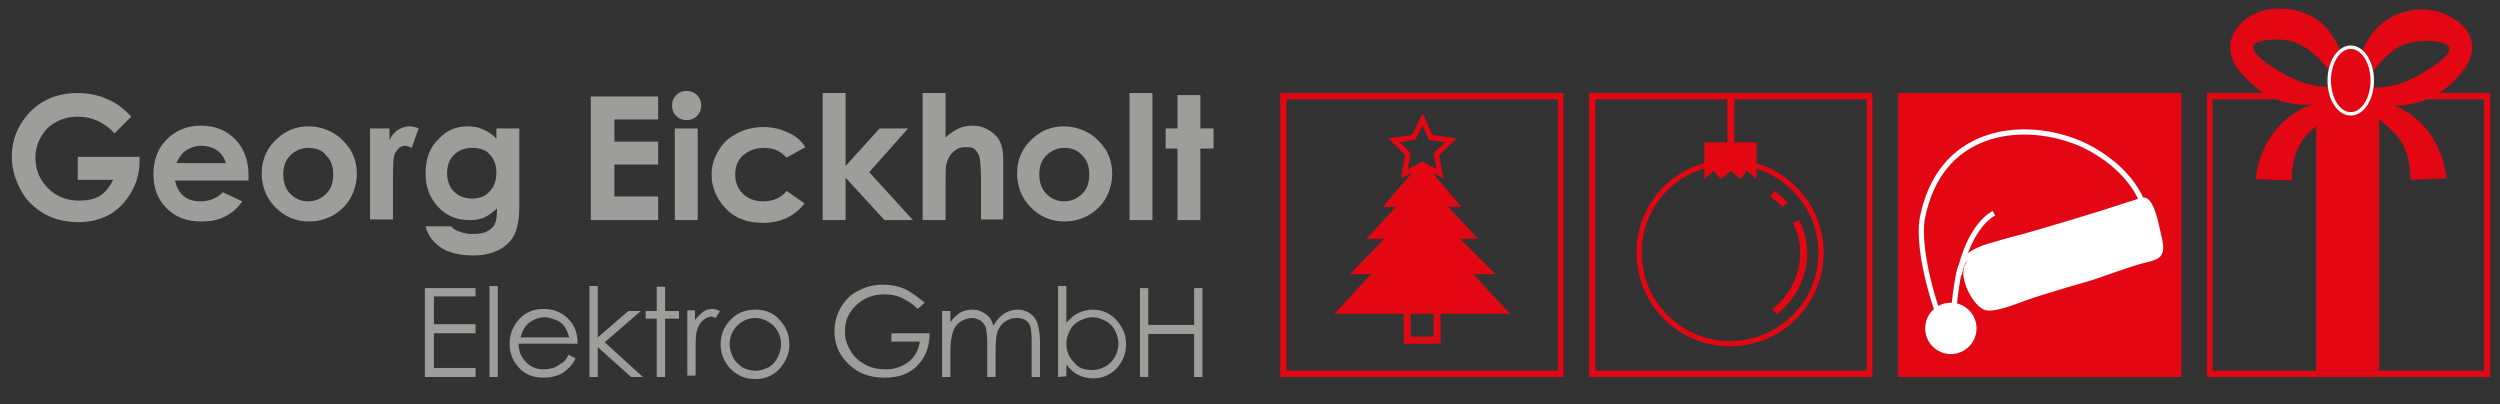
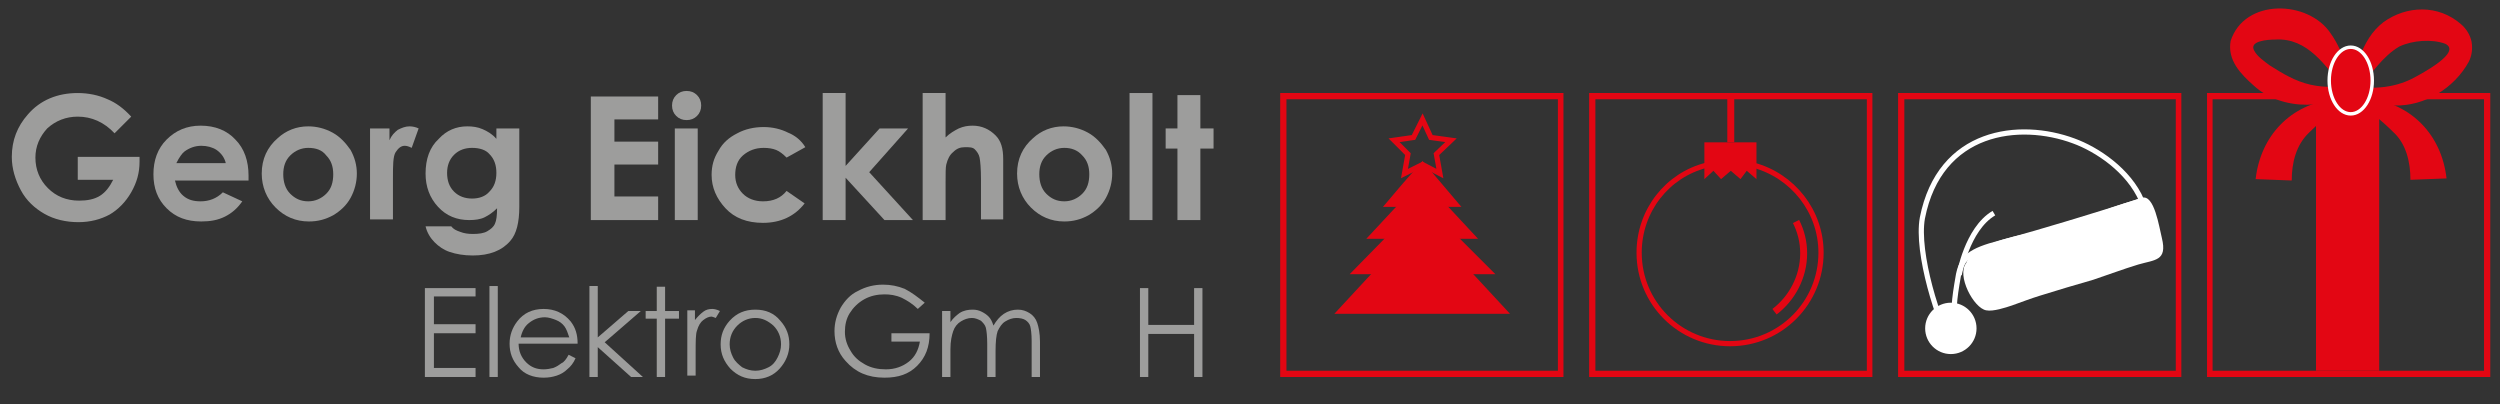
<svg xmlns="http://www.w3.org/2000/svg" version="1.1" id="Ebene_1" x="0px" y="0px" width="360.1px" height="58.2px" viewBox="0 0 360.1 58.2" style="enable-background:new 0 0 360.1 58.2;" xml:space="preserve">
  <rect x="0" y="0" width="360.1" height="58.2" fill="#333333" stroke="none" />
  <style type="text/css">
	.st0{fill:#E30613;}
	.st1{fill:#9D9D9C;}
	.st2{fill-rule:evenodd;clip-rule:evenodd;fill:#9D9D9C;}
	.st3{fill:#E30613;stroke:#FFFFFF;stroke-width:0.5;stroke-miterlimit:10;}
	.st4{fill:none;stroke:#E30613;stroke-width:0.75;stroke-miterlimit:10;}
	.st5{fill:none;stroke:#E30613;stroke-miterlimit:10;}
	.st6{fill:none;stroke:#FFFFFF;stroke-width:0.75;stroke-miterlimit:10;}
	.st7{fill:#FFFFFF;}
</style>
  <g>
-     <polygon class="st0" points="273.8,13.9 313.8,13.9 313.8,53.8 273.8,53.8  " />
-   </g>
+     </g>
  <g>
    <g>
      <path class="st0" d="M358.7,54.3h-40.8V13.4h40.8V54.3z M318.7,53.4h39.1V14.3h-39.1V53.4z M314.2,54.3h-40.8V13.4h40.8V54.3z     M274.3,53.4h39.1V14.3h-39.1V53.4z M269.7,54.3h-40.8V13.4h40.8V54.3z M229.8,53.4h39.1V14.3h-39.1L229.8,53.4L229.8,53.4z     M225.2,54.3h-40.8V13.4h40.8V54.3z M185.3,53.4h39.1V14.3h-39.1L185.3,53.4L185.3,53.4z" />
    </g>
  </g>
  <g>
    <polygon class="st1" points="61.2,41.5 68.5,41.5 68.5,42.7 62.5,42.7 62.5,46.7 68.5,46.7 68.5,48 62.5,48 62.5,53 68.5,53    68.5,54.3 61.2,54.3  " />
    <polygon class="st1" points="70.5,41.2 71.7,41.2 71.7,54.3 70.5,54.3  " />
    <path class="st2" d="M81.9,51.1l1,0.5c-0.3,0.7-0.7,1.2-1.2,1.6c-0.4,0.4-0.9,0.7-1.5,0.9s-1.2,0.3-1.9,0.3c-1.5,0-2.8-0.5-3.6-1.5   c-0.9-1-1.3-2.1-1.3-3.4c0-1.2,0.4-2.3,1.1-3.2c0.9-1.2,2.2-1.8,3.8-1.8c1.6,0,2.9,0.6,3.9,1.8c0.7,0.9,1,1.9,1,3.2h-8.5   c0,1.1,0.4,2,1.1,2.7s1.5,1,2.5,1c0.5,0,1-0.1,1.4-0.2c0.5-0.2,0.8-0.4,1.2-0.7C81.2,52.2,81.6,51.7,81.9,51.1L81.9,51.1z M82,48.6   c-0.2-0.6-0.4-1.2-0.7-1.6c-0.3-0.4-0.7-0.7-1.2-0.9s-1.1-0.4-1.6-0.4c-0.9,0-1.7,0.3-2.4,0.9c-0.5,0.4-0.9,1.1-1.1,2H82L82,48.6z" />
    <polygon class="st1" points="84.9,41.2 86.1,41.2 86.1,48.6 90.5,44.8 92.3,44.8 87.1,49.3 92.6,54.3 90.9,54.3 86.1,50 86.1,54.3    84.9,54.3  " />
    <polygon class="st1" points="94.6,41.3 95.8,41.3 95.8,44.8 97.8,44.8 97.8,45.9 95.8,45.9 95.8,54.3 94.6,54.3 94.6,45.9 93,45.9    93,44.8 94.6,44.8  " />
    <path class="st1" d="M98.9,44.7h1.2v1.4c0.4-0.5,0.8-0.9,1.2-1.2c0.4-0.3,0.8-0.4,1.3-0.4c0.3,0,0.7,0.1,1.1,0.3l-0.6,1   c-0.3-0.1-0.5-0.2-0.6-0.2c-0.4,0-0.8,0.2-1.2,0.5c-0.4,0.3-0.7,0.8-0.9,1.5c-0.2,0.5-0.2,1.6-0.2,3.3v3.2H99v-9.4H98.9z" />
    <path class="st2" d="M108.8,44.6c1.5,0,2.7,0.5,3.6,1.6c0.9,1,1.3,2.1,1.3,3.4c0,1.3-0.5,2.5-1.4,3.5s-2.1,1.5-3.5,1.5   c-1.5,0-2.6-0.5-3.6-1.5c-0.9-1-1.4-2.1-1.4-3.5c0-1.3,0.4-2.4,1.3-3.4C106.1,45.1,107.3,44.6,108.8,44.6L108.8,44.6z M108.8,45.8   c-1,0-1.9,0.4-2.6,1.1c-0.7,0.7-1.1,1.6-1.1,2.7c0,0.7,0.2,1.3,0.5,1.9c0.3,0.6,0.8,1,1.3,1.4c0.6,0.3,1.2,0.5,1.9,0.5   s1.3-0.2,1.9-0.5s1-0.8,1.3-1.4c0.3-0.6,0.5-1.2,0.5-1.9c0-1.1-0.4-2-1.1-2.7C110.6,46.2,109.8,45.8,108.8,45.8L108.8,45.8z" />
    <path class="st1" d="M133.2,43.6l-1,0.9c-0.7-0.7-1.5-1.2-2.3-1.6c-0.9-0.4-1.7-0.5-2.5-0.5c-1,0-2,0.2-2.9,0.7s-1.6,1.2-2.1,2   c-0.5,0.8-0.7,1.7-0.7,2.7s0.3,1.9,0.8,2.7c0.5,0.9,1.2,1.5,2.1,2s1.9,0.7,3,0.7c1.3,0,2.4-0.4,3.3-1.1c0.9-0.7,1.4-1.7,1.6-2.9   h-4.1V48h5.5c0,2-0.6,3.5-1.8,4.7s-2.7,1.7-4.7,1.7c-2.4,0-4.2-0.8-5.6-2.4c-1.1-1.2-1.6-2.7-1.6-4.3c0-1.2,0.3-2.3,0.9-3.4   c0.6-1,1.4-1.9,2.5-2.4c1.1-0.6,2.3-0.9,3.6-0.9c1.1,0,2.1,0.2,3.1,0.6C131.3,42.1,132.2,42.8,133.2,43.6L133.2,43.6z" />
    <path class="st1" d="M135.7,44.8h1.2v1.6c0.4-0.6,0.9-1,1.3-1.3c0.6-0.4,1.3-0.5,1.9-0.5c0.5,0,0.9,0.1,1.3,0.3   c0.4,0.2,0.7,0.4,1,0.7s0.5,0.7,0.7,1.3c0.4-0.7,0.9-1.3,1.5-1.7s1.3-0.6,2-0.6s1.2,0.2,1.7,0.5c0.5,0.3,0.9,0.8,1.1,1.4   c0.2,0.6,0.4,1.5,0.4,2.7v5.1h-1.2v-5.2c0-1-0.1-1.7-0.2-2.1c-0.1-0.4-0.4-0.7-0.7-0.9s-0.8-0.3-1.3-0.3c-0.6,0-1.1,0.2-1.6,0.5   s-0.8,0.8-1.1,1.4c-0.2,0.6-0.3,1.5-0.3,2.9v3.7h-1.2v-4.8c0-1.1-0.1-1.9-0.2-2.3c-0.1-0.4-0.4-0.7-0.7-1c-0.4-0.2-0.8-0.4-1.3-0.4   c-0.6,0-1.1,0.2-1.6,0.5s-0.9,0.8-1.1,1.4c-0.2,0.6-0.4,1.4-0.4,2.6v4h-1.2L135.7,44.8L135.7,44.8z" />
-     <path class="st2" d="M152.4,54.3V41.2h1.2v5.3c0.5-0.6,1.1-1.1,1.7-1.4c0.6-0.3,1.3-0.5,2.1-0.5c1.3,0,2.5,0.5,3.4,1.5   c0.9,1,1.4,2.1,1.4,3.5s-0.5,2.5-1.4,3.5c-1,1-2.1,1.4-3.4,1.4c-0.8,0-1.5-0.2-2.1-0.5s-1.2-0.8-1.7-1.5v1.7L152.4,54.3L152.4,54.3   z M157.3,53.3c0.7,0,1.3-0.2,1.9-0.5c0.6-0.3,1-0.8,1.4-1.4c0.3-0.6,0.5-1.2,0.5-1.9s-0.2-1.3-0.5-1.9c-0.3-0.6-0.8-1.1-1.4-1.4   c-0.6-0.3-1.2-0.5-1.8-0.5c-0.7,0-1.3,0.2-1.9,0.5c-0.6,0.3-1.1,0.8-1.4,1.4c-0.3,0.6-0.5,1.2-0.5,1.9c0,1.1,0.4,2,1.1,2.7   C155.3,53,156.2,53.3,157.3,53.3L157.3,53.3z" />
    <polygon class="st1" points="164.2,41.5 165.4,41.5 165.4,46.8 172,46.8 172,41.5 173.2,41.5 173.2,54.3 172,54.3 172,48.1    165.4,48.1 165.4,54.3 164.2,54.3  " />
    <path class="st1" d="M18.9,16.8l-2.4,2.4c-1.5-1.6-3.3-2.4-5.3-2.4c-1.7,0-3.2,0.6-4.4,1.7c-1.1,1.2-1.7,2.6-1.7,4.2   c0,1.7,0.6,3.2,1.8,4.4c1.2,1.2,2.7,1.8,4.5,1.8c1.2,0,2.2-0.2,3-0.7s1.4-1.3,1.9-2.3h-5.1v-3.3h8.9v0.7c0,1.6-0.4,3-1.2,4.4   c-0.8,1.4-1.9,2.5-3.1,3.2C14.5,31.6,13,32,11.3,32c-1.8,0-3.5-0.4-4.9-1.2C5,30,3.8,28.9,3,27.4s-1.3-3.1-1.3-4.8   c0-2.4,0.8-4.4,2.3-6.1c1.8-2.1,4.3-3.1,7.2-3.1c1.5,0,3,0.3,4.3,0.9C16.7,14.8,17.8,15.6,18.9,16.8L18.9,16.8z" />
    <path class="st2" d="M35.8,26H25.2c0.2,0.9,0.6,1.7,1.2,2.2c0.7,0.6,1.5,0.8,2.5,0.8c1.2,0,2.3-0.4,3.2-1.3l2.8,1.3   c-0.7,1-1.5,1.7-2.5,2.2c-1,0.5-2.1,0.7-3.4,0.7c-2.1,0-3.7-0.6-5-1.9c-1.3-1.3-1.9-2.9-1.9-4.9s0.6-3.7,1.9-5c1.3-1.3,2.9-2,4.9-2   c2.1,0,3.8,0.7,5,2c1.3,1.3,1.9,3.1,1.9,5.2L35.8,26L35.8,26z M32.5,23.4c-0.2-0.7-0.6-1.3-1.3-1.8C30.6,21.2,29.8,21,29,21   c-0.9,0-1.7,0.3-2.4,0.8c-0.4,0.3-0.8,0.9-1.2,1.7h7.1V23.4z" />
    <path class="st2" d="M44.4,18.2c1.2,0,2.4,0.3,3.5,0.9s1.9,1.5,2.6,2.5c0.6,1.1,0.9,2.2,0.9,3.4c0,1.2-0.3,2.4-0.9,3.5   C49.9,29.6,49,30.4,48,31c-1.1,0.6-2.2,0.9-3.5,0.9c-1.9,0-3.5-0.7-4.8-2c-1.3-1.3-2-3-2-4.9c0-2.1,0.8-3.8,2.3-5.1   C41.2,18.8,42.7,18.2,44.4,18.2L44.4,18.2z M44.4,21.3c-1,0-1.9,0.4-2.6,1.1c-0.7,0.7-1,1.6-1,2.7c0,1.1,0.3,2.1,1,2.8   c0.7,0.7,1.5,1.1,2.6,1.1c1,0,1.9-0.4,2.6-1.1c0.7-0.7,1-1.6,1-2.8c0-1.1-0.3-2-1-2.7C46.4,21.6,45.5,21.3,44.4,21.3L44.4,21.3z" />
-     <path class="st1" d="M53.3,18.5h2.8v1.7c0.3-0.7,0.7-1.1,1.2-1.5c0.6-0.3,1.1-0.5,1.7-0.5c0.4,0,0.9,0.1,1.3,0.3l-1,2.8   c-0.4-0.2-0.7-0.3-1-0.3c-0.5,0-0.9,0.3-1.3,0.9c-0.4,0.6-0.4,2-0.4,3.8v0.6v5.3h-3.3V18.5L53.3,18.5z" />
+     <path class="st1" d="M53.3,18.5h2.8v1.7c0.3-0.7,0.7-1.1,1.2-1.5c0.6-0.3,1.1-0.5,1.7-0.5c0.4,0,0.9,0.1,1.3,0.3l-1,2.8   c-0.4-0.2-0.7-0.3-1-0.3c-0.5,0-0.9,0.3-1.3,0.9c-0.4,0.6-0.4,2-0.4,3.8v0.6v5.3h-3.3V18.5z" />
    <path class="st2" d="M71.5,18.5h3.3v11.3c0,2.2-0.4,3.9-1.3,4.9c-1.2,1.4-3,2.1-5.4,2.1c-1.3,0-2.4-0.2-3.3-0.5   c-0.9-0.3-1.6-0.8-2.2-1.4c-0.6-0.6-1.1-1.4-1.3-2.3H65c0.3,0.4,0.7,0.6,1.3,0.8c0.5,0.2,1.1,0.3,1.8,0.3c0.9,0,1.6-0.1,2.1-0.4   s0.9-0.6,1.1-1.1c0.2-0.4,0.3-1.2,0.3-2.2c-0.6,0.6-1.2,1-1.8,1.3c-0.6,0.3-1.4,0.4-2.2,0.4c-1.8,0-3.3-0.6-4.5-1.9   c-1.2-1.3-1.8-2.9-1.8-4.8c0-2.1,0.6-3.8,1.9-5c1.1-1.2,2.5-1.8,4.1-1.8c0.8,0,1.5,0.1,2.2,0.4c0.7,0.3,1.4,0.7,2,1.4L71.5,18.5   L71.5,18.5z M68,21.3c-1,0-1.9,0.3-2.6,1c-0.7,0.7-1,1.6-1,2.6c0,1.1,0.3,2,1,2.7c0.7,0.7,1.6,1,2.6,1s1.9-0.3,2.5-1   c0.7-0.7,1-1.6,1-2.7c0-1.1-0.3-2-1-2.7C70,21.6,69.1,21.3,68,21.3L68,21.3z" />
    <polygon class="st1" points="85.1,13.9 94.8,13.9 94.8,17.2 88.5,17.2 88.5,20.4 94.8,20.4 94.8,23.7 88.5,23.7 88.5,28.3    94.8,28.3 94.8,31.7 85.1,31.7  " />
    <path class="st2" d="M98.9,13.1c0.6,0,1.1,0.2,1.5,0.6c0.4,0.4,0.6,0.9,0.6,1.5c0,0.6-0.2,1.1-0.6,1.5c-0.4,0.4-0.9,0.6-1.5,0.6   s-1.1-0.2-1.5-0.6c-0.4-0.4-0.6-0.9-0.6-1.5c0-0.6,0.2-1.1,0.6-1.5C97.8,13.3,98.3,13.1,98.9,13.1L98.9,13.1z M97.2,18.5h3.3v13.2   h-3.3V18.5L97.2,18.5z" />
    <path class="st1" d="M116,21.2l-2.7,1.5c-0.5-0.5-1-0.9-1.5-1.1s-1.1-0.3-1.8-0.3c-1.2,0-2.2,0.4-3,1.1s-1.1,1.7-1.1,2.8   s0.4,2,1.1,2.7c0.7,0.7,1.7,1.1,2.9,1.1c1.5,0,2.6-0.5,3.4-1.5l2.6,1.8c-1.4,1.8-3.4,2.8-6,2.8c-2.3,0-4.1-0.7-5.4-2.1s-2-3-2-4.8   c0-1.3,0.3-2.4,1-3.5c0.6-1.1,1.5-1.9,2.7-2.5c1.1-0.6,2.4-0.9,3.8-0.9c1.3,0,2.5,0.3,3.5,0.8C114.5,19.5,115.4,20.2,116,21.2   L116,21.2z" />
    <polygon class="st1" points="118.5,13.4 121.8,13.4 121.8,23.9 126.7,18.5 130.8,18.5 125.2,24.8 131.5,31.7 127.4,31.7    121.8,25.6 121.8,31.7 118.5,31.7  " />
    <path class="st1" d="M132.9,13.4h3.3v6.4c0.6-0.6,1.3-1,1.9-1.3c0.7-0.3,1.3-0.4,2-0.4c1.3,0,2.4,0.5,3.3,1.4   c0.8,0.8,1.1,1.9,1.1,3.4v8.7h-3.2v-5.8c0-1.5-0.1-2.6-0.2-3.1c-0.1-0.5-0.4-0.9-0.7-1.2c-0.3-0.3-0.8-0.3-1.4-0.3   c-0.7,0-1.2,0.2-1.7,0.7c-0.5,0.4-0.8,1-1,1.8c-0.1,0.4-0.1,1.3-0.1,2.7v5.3h-3.3L132.9,13.4L132.9,13.4z" />
    <path class="st2" d="M153.2,18.2c1.2,0,2.4,0.3,3.5,0.9s1.9,1.5,2.6,2.5c0.6,1.1,0.9,2.2,0.9,3.4c0,1.2-0.3,2.4-0.9,3.5   c-0.6,1.1-1.5,1.9-2.5,2.5c-1.1,0.6-2.2,0.9-3.5,0.9c-1.9,0-3.5-0.7-4.8-2c-1.3-1.3-2-3-2-4.9c0-2.1,0.8-3.8,2.3-5.1   C150,18.8,151.5,18.2,153.2,18.2L153.2,18.2z M153.3,21.3c-1,0-1.9,0.4-2.6,1.1c-0.7,0.7-1,1.6-1,2.7c0,1.1,0.3,2.1,1,2.8   c0.7,0.7,1.5,1.1,2.6,1.1c1,0,1.9-0.4,2.6-1.1c0.7-0.7,1-1.6,1-2.8c0-1.1-0.3-2-1-2.7C155.2,21.6,154.3,21.3,153.3,21.3L153.3,21.3   z" />
    <polygon class="st1" points="162.7,13.4 166,13.4 166,31.7 162.7,31.7  " />
    <polygon class="st1" points="169.6,13.7 172.9,13.7 172.9,18.5 174.8,18.5 174.8,21.4 172.9,21.4 172.9,31.7 169.6,31.7    169.6,21.4 167.9,21.4 167.9,18.5 169.6,18.5  " />
  </g>
  <rect x="333.6" y="14.3" class="st0" width="9.1" height="39.1" />
  <g>
    <path class="st0" d="M340,12.4c-4.1,3.5-11.3,3.7-15.4-0.1c-1.8-1.6-3.8-3.6-3.3-6.4c2-6.2,11.2-5.9,14.4-1.1c2,2.8,2.5,6,4,8.9   c0.1,0.1,0.2,0.2,0.1,0.2c0.4,0.2,0.9,0.3,1.3,0.3c6.3,0.7,10.6,5.3,11.3,11.5c0,0-5.2,0.2-5.2,0.2c0-2.5-0.6-5.2-2.5-6.9   c-1.5-1.5-3.5-3.2-5.4-4.1c-0.6-0.3-1.3-1.6-1.7-2.1c-2.6-3.3-5.2-7.4-9.9-7.1c-1.1,0-3.8,0.2-3,1.6c0.4,0.8,1.4,1.5,2.2,2.1   c1.9,1.2,3.7,2.3,5.9,2.8c2.2,0.5,4.7,0.4,7.1-0.2L340,12.4L340,12.4z" />
  </g>
  <g>
    <path class="st0" d="M337.6,12.1c3.5,0.9,7.1,0.7,10.1-0.9c1.1-0.6,7-3.7,4.5-4.9c-1.9-0.7-4.7-0.5-6.6,0.4c-2.4,1.4-4.1,4-5.9,6.2   c-0.4,0.5-1.1,1.8-1.7,2.1c-1.9,0.8-3.9,2.6-5.4,4.1c-1.9,1.8-2.5,4.4-2.5,6.9c0,0-5.2-0.2-5.2-0.2c0.7-6.2,5-10.8,11.3-11.5   c0.5-0.1,0.9-0.2,1.3-0.3c-0.1,0,0-0.1,0.1-0.2c1.9-3.5,2.3-8,5.7-10.6c3.3-2.4,7.9-2.6,11.2,0.3c0.7,0.6,1.3,1.5,1.5,2.5   c0.2,1.1,0,2.1-0.4,2.9c-2.1,3.8-6.3,6.4-10.7,6.3c-2.8-0.1-5.5-1-7.5-2.7L337.6,12.1L337.6,12.1z" />
  </g>
  <ellipse class="st3" cx="338.6" cy="11.6" rx="3.1" ry="4.8" />
  <path class="st4" d="M252.6,23.8c5.6,1.5,9.7,6.6,9.7,12.6c0,7.2-5.8,13.1-13.1,13.1c-7.2,0-13.1-5.8-13.1-13.1  c0-6.1,4.1-11.2,9.7-12.6" />
  <path class="st5" d="M258.7,31.9c0.7,1.4,1.1,2.9,1.1,4.6c0,3.4-1.7,6.5-4.2,8.4" />
-   <path class="st5" d="M255.3,27.9c0.7,0.5,1.3,1,1.8,1.6" />
  <polygon class="st0" points="253,25.8 251.6,24.6 250.7,25.8 249.3,24.6 247.9,25.8 246.8,24.6 245.5,25.8 245.5,20.5 253,20.5 " />
  <line class="st5" x1="249.3" y1="20.5" x2="249.3" y2="14" />
  <polygon class="st0" points="204.9,31.6 211.2,38.4 217.5,45.2 204.9,45.2 192.2,45.2 198.5,38.4 " />
  <polygon class="st0" points="204.9,28.9 210.1,34.2 215.4,39.5 204.9,39.5 194.4,39.5 199.6,34.2 " />
  <polygon class="st0" points="204.9,25.9 208.9,30.1 212.9,34.4 204.9,34.4 196.8,34.4 200.8,30.1 " />
  <polygon class="st0" points="204.9,23.2 207.7,26.5 210.5,29.8 204.9,29.8 199.2,29.8 202,26.5 " />
-   <polyline class="st5" points="202.7,45.2 202.7,49 207,49 207,45.2 " />
  <polygon class="st4" points="204.9,17.2 206.1,19.8 209,20.2 206.9,22.2 207.4,25 204.9,23.7 202.3,25 202.8,22.2 200.8,20.2   203.6,19.8 " />
  <path class="st6" d="M281.4,50.2c-2.2-3.6-5.4-13.8-4.5-18.8c2.5-12.7,14-14,21.8-11.1c3.3,1.2,7.9,4.2,9.8,8.6  c-6.3,2-14,4.4-20.4,6.1c-4.3,1.1-5.5,2.1-6,4.6C281.4,43.6,281.4,44.1,281.4,50.2" />
  <path class="st7" d="M283.6,37c3.5-3.1,9.6-3.2,12.9-4.6c2.1-0.9,4.4-1.2,6.6-2.1c1.2-0.5,4.1-1.4,5.4-1.8c1.8-0.6,2.5,4.2,2.9,5.8  c0.8,3.3-1,3.1-3.4,3.8c-2.3,0.7-4.1,1.4-6.5,2.2c-2.5,0.7-5.1,1.5-7.7,2.3c-1.3,0.4-2.6,0.9-4,1.4c-0.9,0.3-2.7,0.9-3.7,0.7  c-1.8-0.3-4.3-5-2.9-6.8L283.6,37z" />
  <circle class="st7" cx="281" cy="47.3" r="3.7" />
  <path class="st6" d="M282.2,39.6c0,0,1.1-6.6,5-8.9" />
</svg>